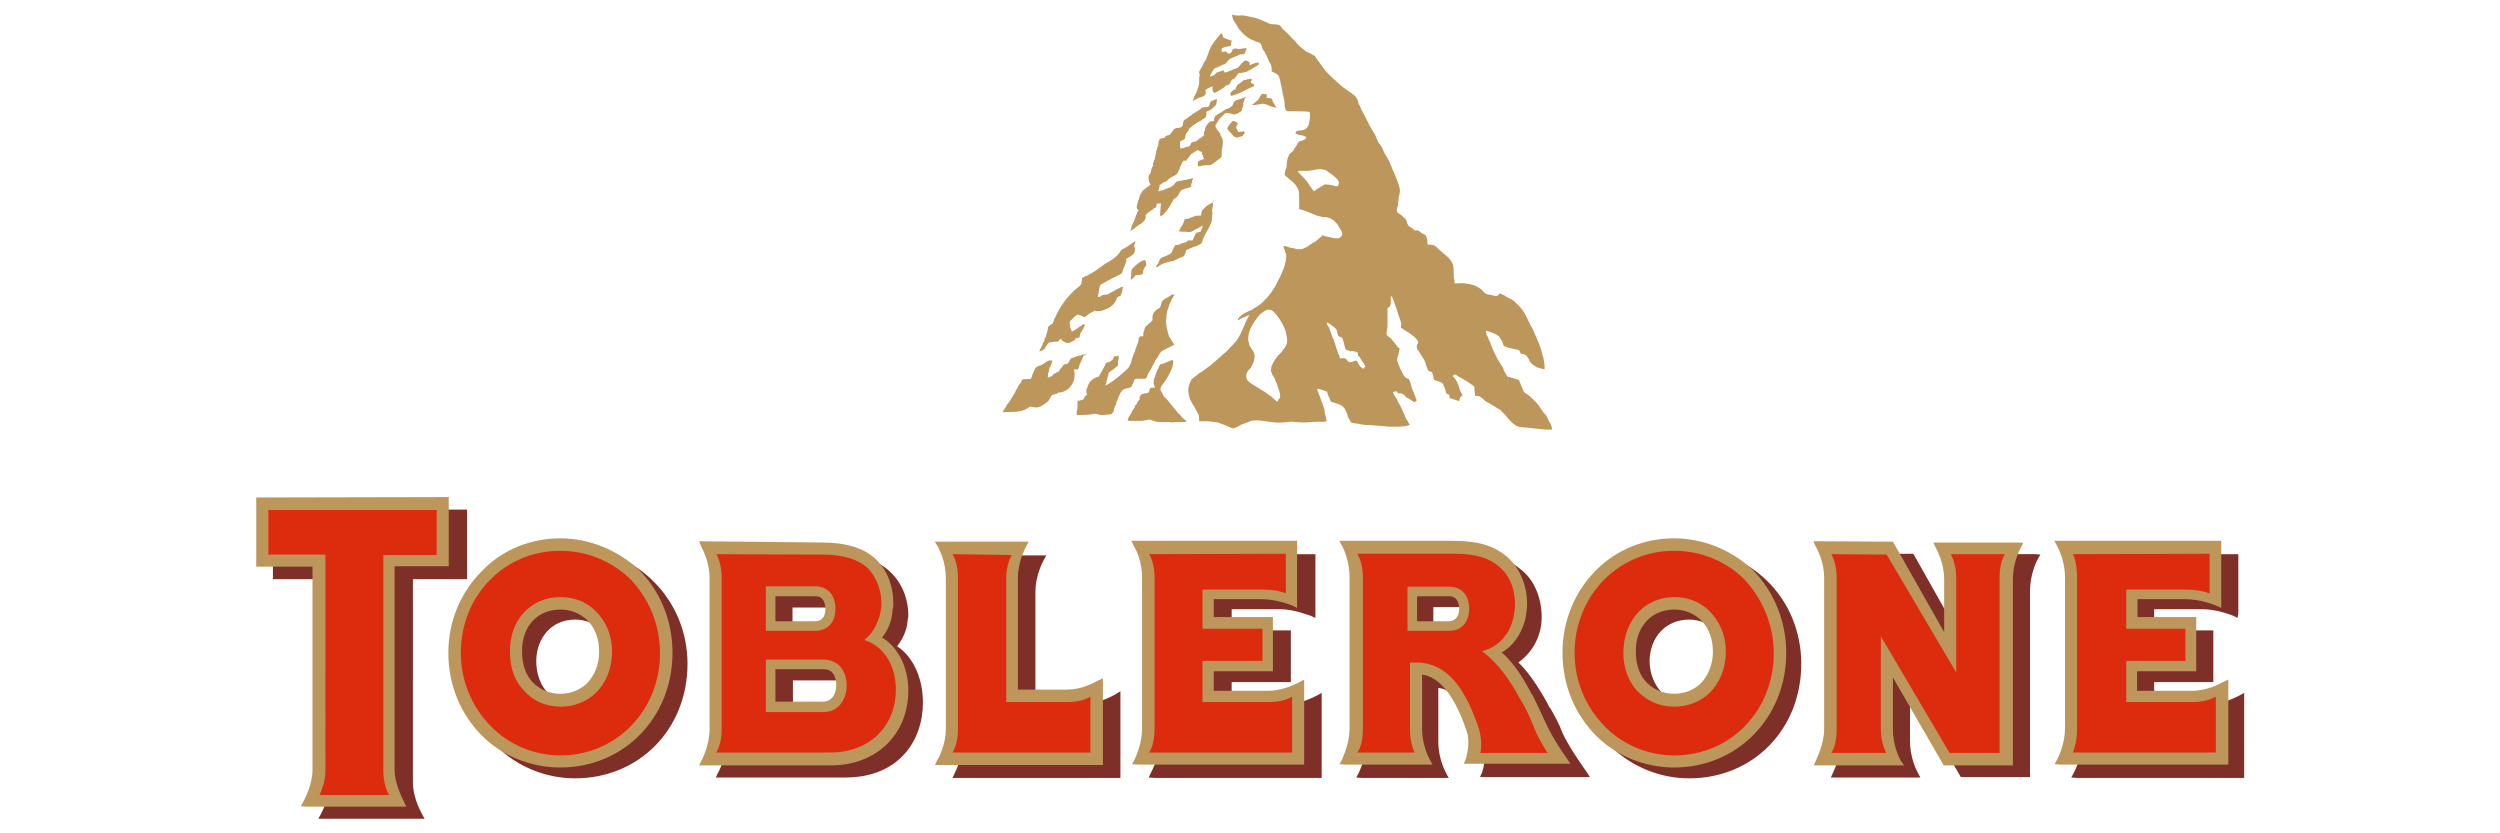
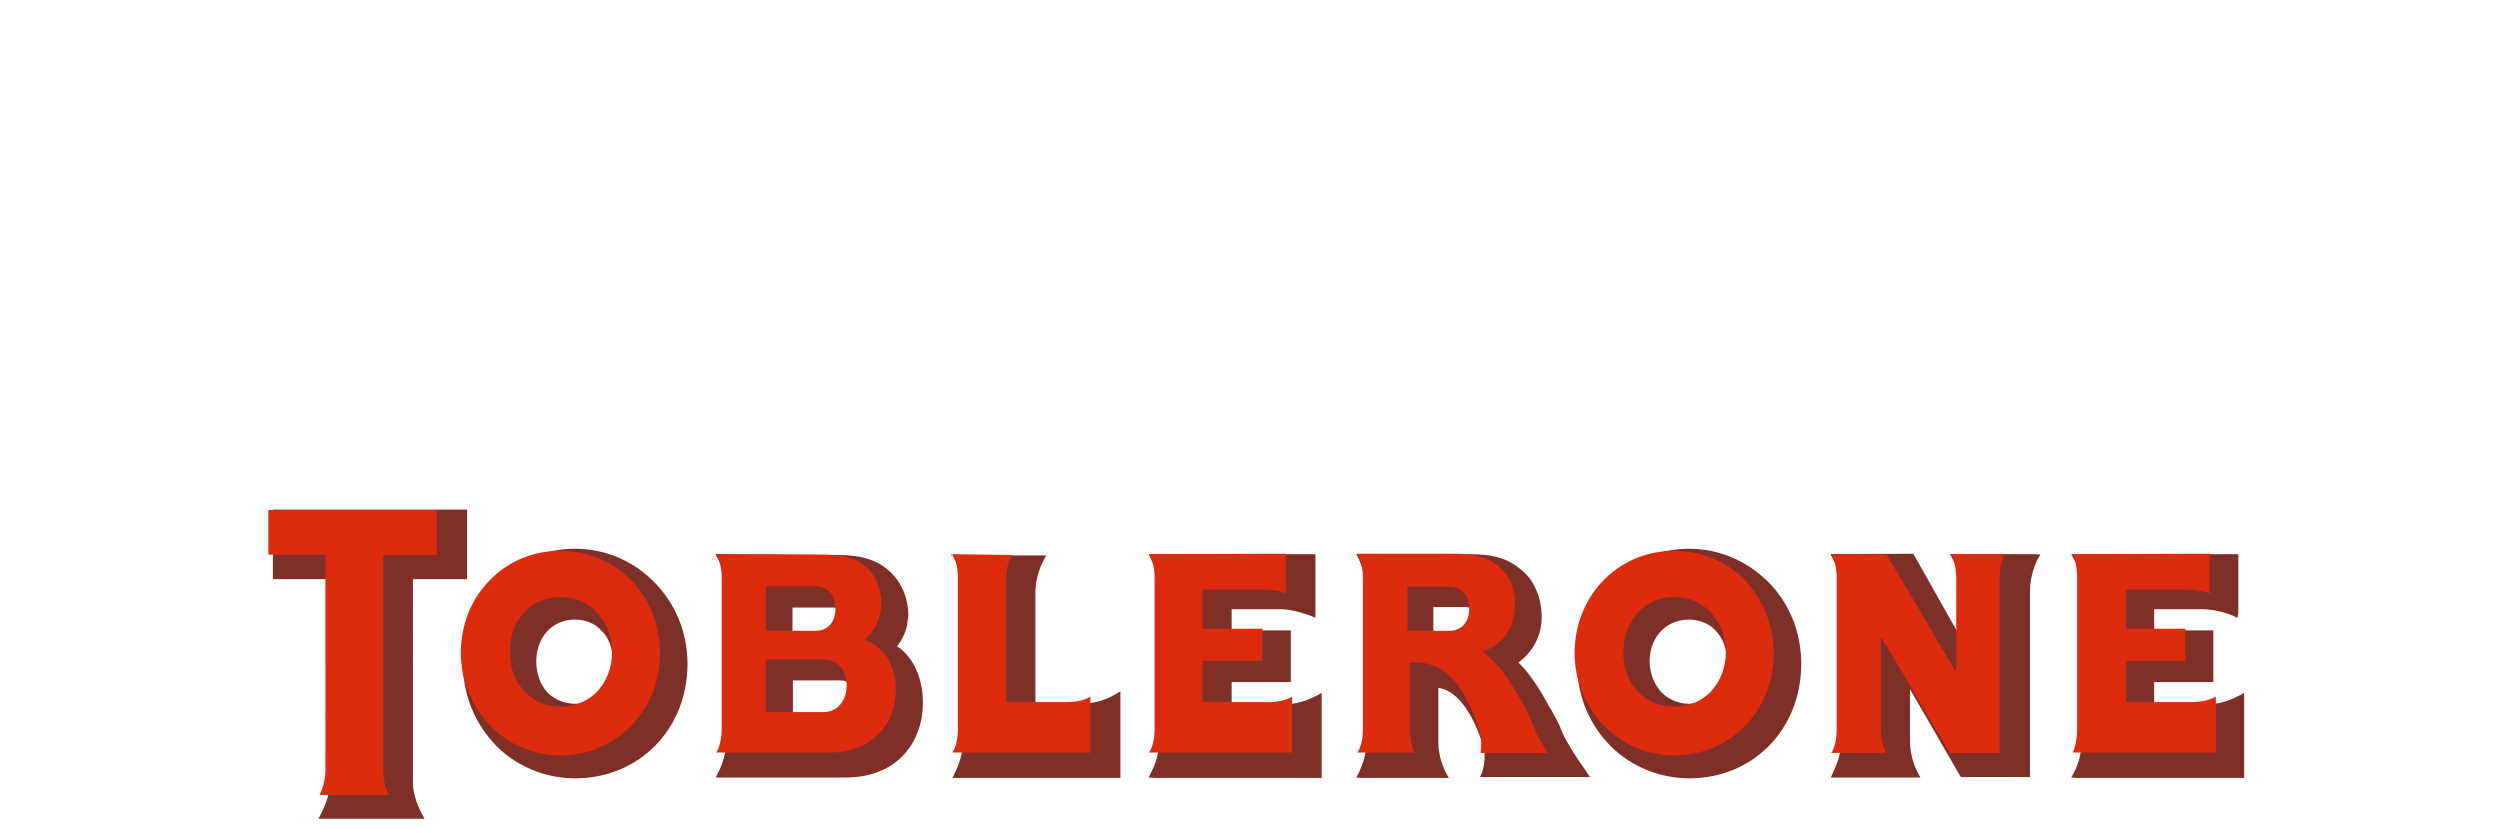
<svg xmlns="http://www.w3.org/2000/svg" version="1.1" id="Layer_1" x="0px" y="0px" viewBox="0 0 600 200" style="enable-background:new 0 0 600 200;" xml:space="preserve">
  <style type="text/css">
	.st0{fill:#7E2F27;}
	.st1{fill:#BC965A;}
	.st2{fill:#DD2B0E;}
</style>
  <g>
    <path id="path91" class="st0" d="M65.5,122.3V139h13.7v48.8c0,3.3-1.7,6.6-2.2,7.6l-0.6,1.1h1.3h24.2l-0.6-1.1   c-0.6-1.1-2.2-4.3-2.2-7.6V139h13v-16.7h-0.8H65.5L65.5,122.3z M138,131.7c-7.1,0-13.8,2.7-18.8,7.6c-5.3,5.2-8.1,12.2-8.1,19.9   c0,7.6,2.9,14.6,8.1,19.9c4.9,4.9,11.8,7.7,18.8,7.7c15.4,0,27-11.8,27-27.5c0-7.6-3-14.8-8.4-20C151.6,134.4,145,131.7,138,131.7z    M405.4,131.7c-7.1,0-13.8,2.7-18.8,7.6c-5.3,5.2-8.1,12.2-8.1,19.9c0,7.6,2.8,14.6,8.1,19.9c4.9,4.9,11.8,7.7,18.8,7.7   c15.4,0,26.9-11.8,26.9-27.5c0-7.6-2.9-14.8-8.3-20C418.9,134.4,412.3,131.7,405.4,131.7z M171.7,133l0.6,1.1c0.5,0.9,2,3.9,2,7.6   v36.2c0,3.7-1.7,7.2-2,7.6l-0.5,1.1h31.1c12.7,0,18.6-8.7,18.6-18c0-5.6-2.2-10.9-6.2-13.5c1.3-1.6,2.3-3.8,2.5-5.8   c0-0.6,0.2-1,0.2-1.5c0-4.2-1.6-8-4.4-10.6c-2.9-2.7-6.6-4-12.5-4L171.7,133L171.7,133z M228.4,133l0.8,1.3c0.5,1,1.9,3.8,1.9,7.5   v36.2c0,3.7-1.7,7-2,7.6l-0.5,1.1h1.3h39v-20.8l-1.3,0.8c-1.1,0.6-3.9,2.1-7.3,2.1h-11.8v-26.8c0-3.5,1.5-6.7,2-7.6l0.6-1.1h-1.3   h-20.1h-1.4V133L228.4,133z M275.7,133l0.5,1.1c0.5,0.9,2,4,2,7.6v36.2c0,3.7-1.5,6.7-2,7.6l-0.5,1.1l1.3,0.1h40.2v-20.4l-1.1,0.6   c-1,0.5-4,2.1-7.5,2.1h-13v-5.3h14.2v-12.4h-14.2v-5.1H307c3.7,0,6.8,1.4,7.6,1.6l1.1,0.5v-15.3L275.7,133L275.7,133z M325.5,133   l0.6,1.1c0.3,0.9,1.9,4,1.9,7.6v36.2c0,3.5-1.4,6.4-1.9,7.6l-0.6,1.1l1.3,0.1h20.9l-0.6-1.1c-0.5-0.9-1.9-3.9-1.9-7.5v-13   c2.5,0.3,7.1,2.5,10.8,13.9c0.2,0.6,0.3,1.4,0.3,2.5s-0.1,2.4-0.6,3.9l-0.5,1.1h1.1h25.3l-1-1.5c-2.4-3.4-4.4-6.5-5.6-9.1   c-0.8-2.2-1.9-4.1-2.9-5.9l-0.2-0.2c-1.4-2.8-4.7-8.3-7.5-10.8c3.2-2.3,5.6-6.1,5.6-10.9c0-4.3-1.6-8.6-4.6-11.1   c-3.2-2.8-6.6-4-12.7-4L325.5,133L325.5,133z M439.3,133l0.6,1.1c0.5,0.9,2,3.9,2,7.6v36.2c0,3.7-1.7,6.8-2,7.6l-0.5,1.1h1.1h20.4   l-0.6-1.1c-0.5-0.9-1.9-3.9-1.9-7.6v-12.5l12.2,21.1h16.6v-44.8c0-3.5,1.4-6.7,1.9-7.6l0.6-1l-1.3-0.1h-20.4l0.6,1.1   c0.5,0.9,2.1,3.9,2.1,7.6v11.6l-11.5-20.4L439.3,133L439.3,133z M497.1,133l0.6,1.1c0.5,0.9,1.9,4,1.9,7.6v36.2   c0,3.7-1.4,6.7-1.9,7.6l-0.6,1.1l1.3,0.1h40.2v-20.4l-1.1,0.6c-1,0.5-4,2.1-7.5,2.1h-13v-5.3h14.2v-12.4H517v-5.1h11.4   c3.7,0,7.1,1.4,7.6,1.6l1,0.5l0.2-1.1v-14.2h-40V133z M344,145.7h7.8c0.6,0,1.3,0.2,1.5,0.6c0.5,0.5,0.8,1.4,0.8,2.4   c0,1.9-1,3-2.3,3H344V145.7L344,145.7z M190.3,145.8h9.5c0.8,0,1.3,0.2,1.7,0.6c0.6,0.6,0.8,1.7,0.8,2.5c0,1.9-1,3-2.5,3h-9.6   V145.8L190.3,145.8z M138,148.7c2.5,0,4.7,0.9,6.2,2.5c2,1.8,2.9,4.6,2.9,7.6c0,3-1,5.7-2.9,7.6c-1.5,1.6-3.7,2.5-6.2,2.5   s-4.9-1-6.6-2.7c-1.7-1.8-2.7-4.5-2.7-7.6C128.8,152.8,132.6,148.7,138,148.7z M405.4,148.7c2.3,0,4.7,0.9,6.2,2.5   c1.9,1.8,2.9,4.6,2.9,7.6c0,3-1.1,5.7-2.9,7.6c-1.5,1.6-3.7,2.5-6.2,2.5c-2.5,0-4.9-1-6.6-2.7c-1.7-1.8-2.9-4.5-2.9-7.6   C396,152.8,399.9,148.7,405.4,148.7z M190.3,163.3c0.6,0,11.4,0,11.4,0c1.3,0,2.1,0.6,2.2,0.8c0.6,0.6,1,1.7,1,3c0,2.5-1.3,4-3.2,4   h-11.4V163.3z" />
-     <path id="path109" class="st1" d="M61.5,119.4V136H75v48.8c0,3.3-1.7,6.7-2.2,7.6l-0.6,1.1l1.3,0.1h24l-0.6-1.3   c-0.6-1.3-2.2-4.4-2.2-7.6v-48.8h13v-16.6h-0.8L61.5,119.4L61.5,119.4z M134.5,129.2c-7.1,0-13.8,2.7-18.6,7.6   c-5.3,5.2-8.3,12.2-8.3,19.9c0,7.6,2.9,14.7,8.1,19.9c4.9,4.9,11.8,7.6,18.8,7.6c15.2,0,26.9-12,26.9-27.5c0-7.6-2.8-14.7-8.1-20   C148.2,132,141.4,129.2,134.5,129.2z M401.8,129.2c-7.1,0-13.8,2.7-18.7,7.6c-5.2,5.2-8.1,12.2-8.1,19.9c0,7.6,2.9,14.7,8.1,19.9   c4.9,4.9,11.8,7.6,18.7,7.6c15.2,0,26.9-12,26.9-27.5c0-7.6-2.9-14.7-8.1-20C415.5,132,408.8,129.2,401.8,129.2z M167.8,129.9   l0.5,1.3c0.5,0.9,2,3.9,2,7.5v36.3c0,3.7-1.7,7.2-2,7.6l-0.5,1.1h31.6c11,0,18.6-7.5,18.6-18c0-5.6-2.5-10.4-6.3-12.7   c1.4-1.7,2.4-4,2.5-6.6c0.2-0.6,0.2-1,0.2-1.6c0-4.2-1.5-8-4.2-10.6c-2.9-2.7-7.2-4-13-4L167.8,129.9L167.8,129.9z M224.3,129.9   l0.8,1.3c0.5,1,1.9,3.8,1.9,7.5v36.3c0,3.5-1.6,6.8-2.1,7.5l-0.5,1.1h1.3h39v-20.8l-1.3,0.6c-1.1,0.6-3.9,2.1-7.3,2.1h-11.8v-26.9   c0-3.4,1.5-6.6,2-7.5l0.6-1.1h-1.3h-20H224.3z M271.6,129.9l0.5,1.1c0.6,0.9,2,3.9,2,7.5v36.3c0,3.5-1.4,6.6-1.8,7.5l-0.6,1.1   l1.3,0.1H313v-20.4l-1.1,0.6c-1,0.5-4.1,2.1-7.6,2.1h-13v-4.7h14.2v-13h-14.2v-4.3h11.4c3.7,0,7.1,1.4,7.6,1.6l1,0.5v-16.1h-39.8   V129.9z M321.5,129.9l0.6,1.1c0.5,0.9,1.8,3.9,1.8,7.5v36.3c0,3.5-1.4,6.4-1.8,7.5l-0.6,1.1l1.3,0.1h21l-0.6-1.1   c-0.5-0.9-1.9-3.9-1.9-7.5v-13c2.5,0.3,7.1,2.5,10.8,13.9c0.2,0.6,0.3,1.4,0.3,2.5s-0.2,2.4-0.6,3.9l-0.5,1.1h1.1h24.5l-1-1.5   c-2.5-3.5-4.2-6.6-5.3-9.1c-1-2.2-1.9-4.1-2.8-5.9l-0.2-0.2c-1.4-2.8-4.2-7.6-7.2-10c2.7-1.5,4.7-4.4,5.6-7.7   c0.3-1.4,0.5-2.7,0.5-4c0-4.3-1.7-8.5-4.6-11.1c-3.2-2.8-7.1-4-13.2-4H321.5L321.5,129.9z M435.2,129.9l0.6,1.3   c0.5,0.9,2,3.8,2,7.5v36.3c0,3.5-1.7,6.8-2,7.6l-0.5,1.1h1.3H457l-0.8-1.1c-0.5-0.9-1.9-3.9-1.9-7.5v-12.5l12.2,21.1h16.6v-44.8   c0-3.5,1.4-6.6,1.9-7.5l0.6-1.1l-1.3-0.1H464l0.6,1.3c0.5,0.9,2,3.9,2,7.5v12.7L454.3,130L435.2,129.9L435.2,129.9z M493.1,129.9   l0.6,1.1c0.5,0.9,1.9,3.9,1.9,7.5v36.3c0,3.5-1.4,6.6-1.9,7.5l-0.6,1.1l1.3,0.1h40.4v-20.4l-1.3,0.6c-0.8,0.5-3.9,2.1-7.6,2.1h-13   v-4.7h14.2v-13H513v-4.3h11.4c3.7,0,7.1,1.4,7.6,1.6l1.1,0.5v-16.1h-40.1V129.9z M186.1,143.1c0.8,0,9.5,0,9.5,0   c0.8,0,1.4,0.2,1.7,0.6c0.6,0.6,0.8,1.7,0.8,2.5l0,0c0,1.9-1,2.9-2.5,2.9h-9.5L186.1,143.1L186.1,143.1z M340.1,143.1   c0.6,0,7.6,0,7.6,0c0.8,0,1.3,0.2,1.7,0.6c0.5,0.5,0.8,1.4,0.8,2.4c0,1.9-1,3-2.5,3h-7.6L340.1,143.1L340.1,143.1z M134.5,146.3   c2.5,0,4.7,0.9,6.4,2.5c1.9,1.8,2.9,4.6,2.9,7.6c0,3-1.1,5.7-2.9,7.6c-1.7,1.6-3.9,2.5-6.4,2.5s-4.7-0.9-6.4-2.5   c-1.9-1.8-2.8-4.5-2.8-7.6C125.2,150.4,128.9,146.3,134.5,146.3z M401.8,146.3c2.5,0,4.7,0.9,6.4,2.5c1.9,1.8,2.9,4.6,2.9,7.6   c0,3-1.1,5.7-2.9,7.6c-1.7,1.6-3.9,2.5-6.4,2.5c-2.5,0-4.7-0.9-6.4-2.5c-1.9-1.8-2.8-4.5-2.8-7.6   C392.5,150.4,396.4,146.3,401.8,146.3z M186.1,160.6h11.4c1.4,0,2.1,0.6,2.2,0.8c0.6,0.6,1,1.7,1,3c0,2.5-1.3,4-3.2,4h-11.4V160.6z   " />
    <path id="path127" class="st2" d="M64.4,122.3v10.8h13.7V185c0,2.3-0.8,4.5-1.4,5.8h16.7c-0.8-1.3-1.4-3.4-1.4-5.8v-51.8h12.8   v-10.8H64.4z M134.5,132.2c-6.6,0-12.4,2.5-16.7,6.8c-4.6,4.5-7.2,10.8-7.2,17.7c0,6.8,2.7,13,7.2,17.6c4.2,4.3,10.2,7,16.7,7   c13.5,0,23.9-10.9,23.9-24.5c0-7.1-2.8-13.4-7.3-18C146.6,134.6,140.8,132.2,134.5,132.2z M401.8,132.2c-6.6,0-12.3,2.5-16.7,6.8   c-4.5,4.5-7.2,10.8-7.2,17.7c0,6.8,2.7,13,7.2,17.6c4.2,4.3,10.2,7,16.7,7c13.7,0,23.9-10.9,23.9-24.5c0-7.1-2.9-13.4-7.3-18   C414,134.6,408.2,132.2,401.8,132.2z M439.5,133c0.6,1,1.3,2.9,1.3,5.7v36.3c0,2.8-0.6,4.7-1.3,5.7h13.2c-0.5-1-1.3-2.9-1.3-5.7   v-22.3l16.5,28h12v-42c0-2.8,0.6-4.7,1.3-5.7h-13c0.5,1,1.3,2.9,1.3,5.7v22.7l-16.7-28.3L439.5,133L439.5,133z M171.9,133   c0.6,1,1.3,2.9,1.3,5.6v36.3c0,2.7-0.6,4.6-1.3,5.7h27.4c9.4,0,15.7-6.3,15.7-15.1c0-6.5-3.5-10.7-7.6-11.9   c2.3-1.7,3.7-4.7,4.1-7.8c0.3-3.5-1-7.2-3.3-9.5c-2.2-2-5.6-3.2-10.9-3.2L171.9,133L171.9,133z M228.6,133c0.6,1,1.3,2.8,1.3,5.6   v36.3c0,2.8-0.6,4.6-1.3,5.7h33.1v-13.4c-1,0.6-2.8,1.3-5.6,1.3h-14.6v-29.7c0-2.8,0.8-4.6,1.3-5.6L228.6,133L228.6,133z    M275.8,133c0.6,1,1.3,2.9,1.3,5.6v36.3c0,2.8-0.6,4.6-1.3,5.7h34.3v-13.4c-1,0.6-2.8,1.3-5.6,1.3h-15.9v-9.9h14.4v-7.7h-14.4v-9.4   h14.4c2.8,0,4.7,0.5,5.6,0.9v-9.5L275.8,133L275.8,133z M325.8,133c0.6,1,1.3,2.9,1.3,5.6v36.3c0,2.8-0.6,4.6-1.3,5.7h13.7   c-0.5-1-1.1-2.9-1.1-5.6V159h1.4c5.8,0,11.1,3.5,15.2,16.1c0.6,2.3,0.6,4.1,0.3,5.6h16.1c-0.8-1.4-2-3-3.4-6.5   c-1-2.5-2-4.6-3.2-6.5c-3.3-6.2-6.6-9.6-9.1-11.4c4.2-1.1,6.7-4.4,7.5-8c1.1-4.5-0.1-9.5-3.2-12.1c-2.5-2.3-5.8-3.3-11.1-3.3H325.8   L325.8,133z M497.5,133c0.5,1,1,2.9,1,5.6v36.3c0,2.8-0.6,4.6-1,5.7h34.3v-13.4c-1.1,0.6-2.9,1.3-5.8,1.3h-15.7v-9.9h14.2v-7.7   h-14.2v-9.4h14.2c2.8,0,4.7,0.5,5.8,0.9v-9.5L497.5,133L497.5,133z M183.8,140.7h11.8c3.4,0,4.9,2.5,4.9,5.4c0,2.9-1.5,5.3-4.9,5.3   h-11.8V140.7z M337.8,140.8h9.9c3.4,0,4.9,2.4,4.9,5.3c0,2.9-1.5,5.3-4.9,5.3h-9.9V140.8z M134.5,143.3c3.3,0,6.1,1.1,8.3,3.2   c2.5,2.4,4.1,5.8,4.1,9.9s-1.5,7.5-3.9,9.9c-2.2,2.1-5.2,3.3-8.4,3.3c-3.7,0-6.7-1.4-8.9-3.9c-2.2-2.3-3.3-5.4-3.3-9.1   C122.2,148.7,127.5,143.3,134.5,143.3z M401.8,143.3c3.3,0,6.1,1.1,8.3,3.2c2.5,2.4,4.1,5.8,4.1,9.9s-1.5,7.5-3.9,9.9   c-2.2,2.1-5.2,3.3-8.4,3.3c-3.7,0-6.7-1.4-9.1-3.9c-2-2.3-3.2-5.4-3.2-9.1C389.7,148.7,394.9,143.3,401.8,143.3z M183.8,158.3h13.8   c1.7,0,2.9,0.6,3.9,1.5c1.1,1.1,1.7,2.9,1.7,4.7c0,3.3-1.9,6.4-5.6,6.4h-13.8V158.3z" />
-     <path id="path67" class="st1" d="M295.7,3.5c0,1,0.6,1.8,1.1,2.5c0.2,0.3,0.3,0.6,0.5,0.9c0.8,1,1.7,1.9,2.8,2.5   c0.5,0.2,1,0.4,1.4,0.6c0.2,0.1,0.8,0.2,1,0.4c0.1,0.1,0.1,0.2,0.2,0.3c0.1,0.3,0.2,0.8,0.3,1c0,0.1,0.1,0.2,0.2,0.3   c0.2,0.3,0.4,0.5,0.5,0.8c0.3,0.6,0.5,1.1,0.8,1.8c0.2,0.3,0.3,0.6,0.5,0.9c0,0.2,0.2,0.5,0.2,0.8v0.8c0.2,0.2,0.6,0.3,0.8,0.4   c0.3,0.2,0.6,0.4,0.8,0.6c0.2,0.2,0.3,0.8,0.4,1.1c0,0.1,0.1,0.3,0.1,0.4c0,0.4,0.2,0.8,0.3,1.3c0,0.4,0.2,0.9,0.2,1.3   c0.2,0.9,0.5,1.7,0.5,2.7c0,0.1,0,0.5,0.1,0.9c0.1,0.2,0.1,0.4,0.2,0.6c0.1,0.2,0.2,0.2,0.3,0.3c1,0,4.4,0,4.9,0.1   c0.2,0,0.6-0.1,0.6,0.6c0,1.4-0.2,2-0.3,2.5c-0.5,1.4-1.7,1.4-2,1.4c-0.3,0-0.8,0.1-1,0.2c0,0.1-0.2,0.4-0.2,0.5c0,0,0.1,0,0.2,0.1   c0.1,0,0.2,0.1,0.2,0.1c0.2,0.2,1,0.2,1.6,0.4c0.1,0,0.2,0.1,0.3,0.1c0.2,0.1,0.3,0.2,0.3,0.4c-0.3,0.5-1,0.6-1.5,0.8   c-0.2,0-0.3,0.1-0.3,0.2c-0.3,0.2-0.3,0.5-0.5,0.8c-0.3,0.4-0.6,0.8-0.8,1.3c-0.3,0.3-0.8,0.6-1.1,1c0,0.2,0,0.4-0.2,0.6   c-0.2,0.6-0.2,1.1-0.3,1.6c0,0.2,0,0.3,0,0.4c0,0.2,0,0.3-0.1,0.5c0,0.2-0.2,0.4-0.2,0.6s-0.2,0.8-0.2,1c0,0.2,0.5,0.5,0.6,0.6   c0.6,0.6,1.3,1,1.9,1.7c0.2,0.2,0.3,0.4,0.4,0.6c0.1,0.1,0.2,0.2,0.2,0.3c0,0.1,0.1,0.2,0.2,0.4c0.2,0.6,0.2,1.4,0.2,2v2.7   c0.2,0,0.5,0.1,0.8,0.2c0.2,0.1,0.4,0.1,0.6,0.2c0.2,0.1,0.5,0.2,0.6,0.2c0.8,0.4,1.5,0.6,2.4,1c0.5,0.1,1,0.2,1.3,0.3   c0.2,0,0.4,0,0.6,0s0.4,0,0.5,0.1c0.8,0.2,1.4,0.5,1.8,1c0.8,0.8,0.8,1,1,1.4c0.6,0.8,1.3,1.9,0,2.5c0,0-0.2,0-0.2,0.1   c-0.6,0-1.3,0-1.7-0.2c-0.5-0.1-0.8-0.2-1.3-0.3c-0.2,0-0.5-0.2-0.8-0.2c-0.2,0-0.2,0.2-0.3,0.3c-0.2,0.1-1.5,1.4-1.9,1.4   c-0.2,0.1-1.3,0.9-1.4,1c-0.5,0.2-1.1,0.5-1.1,0.5c-0.1,0-0.2,0.1-0.4,0.1c-0.2,0-0.3,0-0.4,0c-0.3,0-0.6,0-1-0.1   c-0.3-0.1-0.6-0.2-1-0.2c-0.5-0.1-0.8-0.3-1.3-0.4c-0.2,0-0.5-0.1-0.5,0c-0.2,0.2,0.3,0.9,0.3,1.1c0,0.1,0,0.3,0.2,0.5   c0,0.2,0,0.4,0.1,0.6c0,0.1,0,0.2,0,0.3c0,0.1,0,0.2-0.1,0.3v0.6c-0.1,0.4-0.2,0.9-0.3,1.3c-0.1,0.4-0.3,0.9-0.5,1.3   c-0.3,0.8-0.6,1.5-1.1,2.3c-0.3,0.6-0.6,1.4-1.1,2c-0.2,0.4-0.6,0.9-0.9,1.3c-0.3,0.4-0.6,0.8-1,1.1c-0.6,0.8-1.4,1.4-2.2,1.9   c-0.2,0.1-0.3,0.2-0.6,0.3c-0.3,0.3-0.6,0.5-1.1,0.6c-0.8,0.5-1.5,0.6-2.2,1.4c-0.1,0.1-0.2,0.1-0.2,0.2c0,0.1-0.1,0.1-0.2,0.2   c-0.1,0.1-0.1,0.3-0.1,0.4h0.2v-0.1c0,0,0.1,0,0.2,0c0.1-0.1,0.2-0.1,0.3-0.2c0.1-0.1,0.2-0.1,0.3-0.2c0.2-0.1,0.5-0.1,0.6-0.2   c0.2-0.1,0.4-0.2,0.6-0.3c0.2-0.1,0.5-0.2,0.6-0.2v0.1c-0.2,0-0.2,0.1-0.2,0.2c-0.2,0.3-0.3,0.6-0.5,0.9c-0.2,0.5-0.5,1-0.6,1.4   c-0.6,1.3-1,2.4-1.8,3.5c-0.1,0.2-0.2,0.3-0.4,0.5c-0.6,0.6-1.3,1.4-1.9,2c-0.1,0.1-0.2,0.2-0.3,0.3c-0.1,0.1-0.2,0.2-0.4,0.3   c-1.1,1-2.2,2-3.3,2.9c-0.3,0.3-0.8,0.5-1.1,0.8c-0.3,0.2-0.5,0.4-0.8,0.6c-0.3,0.2-0.5,0.3-0.8,0.5c-0.3,0.2-0.5,0.5-0.8,0.6   c-0.3,0.3-0.6,0.5-1,0.8c-0.1,0.2-0.2,0.4-0.3,0.6c-0.3,0.6-0.5,1.4-0.5,2c0,0.8,0.2,1.7,0.5,2.4c0.4,0.9,1,1.6,1.4,2.5   c0.2,0.3,0.3,0.6,0.5,0.9c0.2,0.5,0.2,1.1,0.2,1.7c0.3,0,0.6,0,0.9,0c0.3,0,0.6,0,0.9,0c0.6,0,1.3,0.1,1.8,0.2c0.5,0,1,0.1,1.4,0.3   c0.3,0.1,0.6,0.2,0.9,0.3c0.3,0.2,0.6,0.2,0.9,0.4c0.5,0.2,1,0.5,1.4,0.5c0.1,0,0.2,0,0.3-0.1c0.1-0.1,0.2-0.1,0.3-0.1   c0.2-0.1,0.4-0.2,0.6-0.3c0.3-0.2,0.6-0.3,1-0.5c0.4-0.2,0.8-0.2,1.1-0.4c0.5-0.2,1-0.5,1.7-0.5c0.2,0,0.3,0,0.5,0   c0.6,0,1,0,1.5,0.1c1.1,0.2,2.2,0.3,3.2,0.4c0.5,0,1,0,1.4,0c0.5,0,1-0.1,1.4-0.1c0.3,0,0.6-0.1,1-0.1c0.8,0.1,1.7,0.2,2.7,0.2   c1.4,0,2.7-0.2,4.1-0.2c0.2,0,0.9,0.1,1.1,0c0.1,0,0.2,0,0.3-0.1c0,0,0,0,0.2,0c0-0.2-0.2-0.9-0.2-1.1c-0.2-0.5-0.3-1-0.3-1.6   c-0.3-1-0.6-1.9-1-2.8c-0.2-0.8-0.6-1.4-0.8-2.3c0.5,0,0.8,0.2,1.3,0.3c0.3,0.1,0.8,0.3,1.1,0.4c0,0.1,0.2,0.5,0.2,0.8   c0.2,0.3,0.3,0.6,0.4,0.8c0.1,0.2,0.2,0.5,0.3,0.8c0,0,0.2,0,0.3,0.1c0.3,0.1,0.6,0.2,1,0.3c0.6,0.2,1.3,0.4,1.7,0.9   c0.5,0.4,0.6,1,0.8,1.4c0.2,0.4,0.2,0.6,0.3,1c0.2,0.2,0.6,1.1,0.8,1.3c0,0,0.6,0.2,1,0.2c1,0.1,1.7,0.4,2.7,0.4   c1,0,1.9,0.1,2.9,0.2c1,0,1.7,0.2,2.7,0.2c0.5,0,0.8,0,1,0c0.4,0,0.8,0,1.3,0c0.4,0,0.8-0.1,1.1-0.1c0.3,0,0.8-0.1,1.3-0.3   c0-0.1,0-0.2-0.1-0.3c-0.1-0.2-0.3-0.4-0.3-0.6c-0.3-0.4-0.5-0.6-0.6-1c-0.6-1.3-1-2.5-1.8-3.7c0-0.2-0.2-0.3-0.2-0.5   c-0.3-0.4-1-1.5-1-1.8c0.2,0,0.5-0.2,0.8-0.2c0.2,0,0.3,0.4,0.5,0.5c0.3,0.1,0.5-0.1,0.6,0c0.6,0.1,1,0.5,1.3,1   c0.1,0,0.3,0.1,0.5,0.2c0.6,0.3,1.3,0.9,1.4,0.9c0.2,0,0.6-0.3,0.6-0.4s-0.2-0.6-0.3-0.8c-0.2-0.6-0.5-1.4-0.8-2   c-0.3-0.8-0.3-1.6-0.8-2.3c0,0-0.1-0.1-0.2-0.1c-0.1,0-0.1-0.1-0.2-0.1c-0.1-0.1-0.2-0.1-0.3-0.1c-0.2-0.2-0.3-0.4-0.5-0.6   c-0.2-0.3-0.2-0.5-0.3-0.6c-0.5-0.8-0.8-1.6-1.1-2.4c0-0.2-0.2-0.4-0.2-0.6c0-0.5,0.2-1,0.3-1.4c0.2-0.8,0.3-1.3,0.3-1.5   c-0.2-0.2-0.5-0.3-0.6-0.5c-0.5-0.6-1-1.4-1.5-1.9c-0.3-0.2-0.8-0.6-1-0.8v-0.6c0-0.5,0.2-1,0.2-1.6v-2.7V74c0-0.1,0.5-0.3,0.6-0.5   c0.2-0.4,0.2-1,0.2-1.4v-1h0.2c0,0.1,0.3,0.4,0.3,0.6c0.2,0.4,0.3,1,0.5,1.4c0.3,0.8,0.6,1.6,0.8,2.4c0.2,0.5,0.3,0.9,0.5,1.4   c0,0.2,0.2,0.6,0.2,0.8c0,0.4-0.2,0.8,0,1c0.2,0.1,0.3,0.2,0.5,0.3c0.1,0.1,0.2,0.2,0.4,0.3c0.2,0.1,0.3,0.2,0.5,0.3   c0.3,0.2,0.6,0.4,0.9,0.6c0.3,0.3,0.8,0.5,1.1,0.9c0.2,0.2,0.5,0.6,0.6,0.8c0.2,0.1,0,0.6-0.2,0.9c0,0.2-0.2,0.5,0,0.8   c0,0.4,0.5,0.6,0.6,1c0.3,0.5,0.6,1,1,1.6c0.3,0.5,0.5,1,0.6,1.6c0.2,0.5,0.3,0.8,0.6,1.3h-0.2c0.5,0,0.6,0.1,1,0.2   c0,0.2,0.2,0.6,0.3,1c0,0.3,0.2,0.8,0.2,0.9c0.2,0.1,1.4,0.4,1.5,0.5c0.1,0,0.1,0,0.2,0.1c0.1,0.1,0.2,0.1,0.3,0.2   c0.2,0.2,0.3,0.4,0.3,0.6c0.3,0.6,0.5,1.3,0.6,1.8c0.2,0.2,0.5,0.2,0.6,0.3c0.2,0.2,0.2,0.5,0.2,0.8v0.1c0.1,0,0.2,0,0.2,0   c0.2,0,0.4,0.1,0.6,0.2c0.3,0.1,0.6,0.2,1,0.3c0.2,0.1,0.3,0.1,0.6,0.1c0-0.1,0-0.3,0-0.4c0-0.1,0-0.2,0.1-0.3   c0.1-0.2,0-0.1,0.1-0.2c0.2-0.2,0.5-0.3,0.5-0.5c-0.2-0.3-0.5-0.9-0.6-1.1c-0.1-0.3-0.2-0.6-0.3-1c0-0.2-0.1-0.3-0.2-0.5   c-0.1-0.2-0.1-0.3-0.2-0.5c-0.2-0.3-0.3-0.6-0.5-0.9c-0.2-0.2-0.3-0.2-0.5-0.5c0-0.1,0.1-0.3,0.2-0.3s0.1-0.1,0.2-0.1   c0.1,0,0.1,0,0.2,0c0.3,0.1,0.8,0.6,1,0.6c1,0.6,2,1.1,2.9,1.8c0.1,0.1,0.2,0.1,0.3,0.2c0.1,0.1,0.3,0.2,0.3,0.3   c0.2,0.4,0,1.3,0.2,1.7v0.5c0.3,0,0.6,0,1,0.1c0.2,0,0.3,0.2,0.5,0.3c0.3,0.2,0.5,0.4,0.6,0.5c0.2,0.2,0.3,0.3,0.6,0.5   s0.8,0.4,1.1,0.6c0.3,0.2,0.6,0.4,1,0.6c0.3,0.2,0.6,0.4,1,0.6c0.4,0.2,0.6,0.6,1,0.9c1,1,1.5,2,2.7,2.8c0.5,0.4,1,0.6,1.6,0.6   c0.3,0,0.6,0.1,1,0.1c0.3,0,0.6,0,1,0.1c0.6,0.1,1.3,0.1,1.8,0.2c0.8,0.1,1.7,0.2,2.5,0.2c0.3,0,0.5,0,0.8,0c0.1,0,0.2,0,0.3-0.1   c0.2,0,0,0,0-0.1c0-0.1,0-0.3-0.1-0.4c-0.1-0.4-0.3-1-0.6-1.3c-0.2-0.4-0.3-0.8-0.5-1.1c-0.2-0.4-0.5-0.8-0.8-1   c-0.2-0.3-0.4-0.6-0.6-0.9c-0.2-0.3-0.5-0.6-0.6-0.9c-0.1-0.1-0.2-0.2-0.3-0.3c-0.1-0.1-0.2-0.3-0.3-0.4c-0.3-0.3-0.5-0.5-0.8-0.8   c-0.3-0.3-0.6-0.6-1-0.9c-0.2-0.2-0.4-0.3-0.6-0.4c-0.2-0.1-0.4-0.3-0.6-0.5c-0.2-0.5-0.4-0.9-0.6-1.4c-0.2-0.5-0.5-1.4-0.6-1.4   c-0.3-0.1-1.4-0.5-1.9-0.6c-0.2-0.1-0.6-0.1-0.8-0.2c-0.2-0.2-0.3-0.6-0.5-0.8c-0.3-0.5-0.5-1-0.6-1.4c-0.5-0.6-0.8-1.4-1.3-2   c-0.6-1.3-1.3-2.5-1.7-3.9c-0.2-0.4-0.4-0.8-0.5-1.1c-0.3-0.6-0.6-1.1-0.6-1.8c0.6,0,2.9,0.9,3.3,1.5c0.2,0.3,0.3,0.6,0.6,0.9   c0,0.3,0.3,1.1,0.5,1.3c0.2,0,0.5,0.2,0.8,0.3c0.8,0.2,1.8,0.4,2.7,0.6c0.2,0,0.3,0.6,0.5,0.9c0.2,0,0.8,0.1,1.1,0.3   c0.3,0.1,0.3,0.3,0.5,0.5c0.3,0.4,0.5,1,0.8,1.4c0.3,0.2,0.5,0.5,0.8,0.6c0.2,0.2,0.5,0.3,0.5,0.4c0.3,0.1,1.9,0.6,2,0.5V88   c0-0.9-0.2-1.5-0.3-2.2c-0.2-0.4-0.2-0.6-0.3-1c-0.2-0.9-0.5-1.7-0.8-2.5c-0.2-0.3-0.3-0.6-0.4-0.9s-0.2-0.6-0.4-0.9   c-0.3-0.8-0.6-1.5-1.1-2.3c-0.5-1-1-2.1-1.5-3c-0.2-0.3-0.4-0.6-0.6-0.9c-0.6-0.8-1.3-1.5-2-2.1c-0.5-0.4-1.1-0.6-1.7-0.9   c-0.3-0.2-0.6-0.5-1-0.6c-0.2-0.1-0.5-0.3-0.6-0.3c0,0-0.5,0.6-0.8,0.6c-0.3,0.1-0.8-0.1-1.3-0.2c-0.3-0.1-1-0.1-1.3-0.3   c-0.1-0.1-0.3-0.2-0.4-0.3c-0.1-0.1-0.2-0.2-0.3-0.3c-0.2-0.2-0.4-0.5-0.6-0.6c-1.1-0.8-2.2-1.1-3.7-1.3c-0.5,0-1-0.1-1.4,0   c-0.3,0-0.8,0-1.1,0v-0.1v-0.5c-0.2-0.6-0.2-1.1-0.2-1.7c0-0.8,0-1.4-0.2-2.2c-0.5-1.5-2.1-2.5-3.2-3.5c-0.2-0.2-0.5-0.4-0.6-0.6   c-0.1-0.1-0.3-0.2-0.4-0.3c-0.1-0.1-0.2-0.2-0.4-0.2c-0.1-0.1-0.3-0.1-0.4-0.1c-0.1,0-0.2,0-0.3-0.1c-0.2,0-0.5,0-0.8,0   c0-0.3,0-0.8-0.1-1.3c0-0.2-0.1-0.5-0.2-0.6s-0.1-0.3-0.2-0.4c-0.3-0.1-0.6-0.3-1-0.5c-0.2-0.2-0.5-0.5-0.8-0.6   c-0.2-0.1-0.6,0.1-0.8,0c-0.3-0.4-0.8-0.6-1.3-1c-0.2-0.1-0.3-0.3-0.3-0.4c-0.2-0.2-0.2-0.4-0.2-0.6c-0.2-0.4-0.3-0.6-0.5-0.9   c-0.3-0.2-0.5-0.3-0.6-0.5c-0.3-0.3-0.6-0.5-0.8-0.6c-0.2-0.1-0.5-0.3-0.5-0.5c-0.2-0.3,0-1,0.2-1.4c0-0.8,0.2-1.4,0.2-2.2   c0.2-0.5,0.2-1,0.3-1.4c0-0.4-0.2-1-0.3-1.4c-0.3-1-0.8-2-1.1-2.9c-0.2-0.5-0.5-1-0.6-1.4c-0.2-0.4-0.4-0.9-0.6-1.4   c-0.3-0.6-0.6-1.1-1-1.7c-0.2-0.5-0.5-0.9-0.6-1.4c-0.3-0.5-0.6-1-1-1.4c-0.3-0.6-0.5-1.3-0.8-1.9c-0.6-1-1.3-2-1.7-3   c-0.3-0.5-0.5-1-0.8-1.6c-0.5-0.8-0.8-1.4-1.1-2.2c-0.3-0.5-0.5-1-0.6-1.6c-0.2-0.2-0.2-0.4-0.3-0.5c-0.2-0.2-0.3-0.4-0.6-0.6   c-0.6-0.5-1.3-1-1.9-1.4c-0.4-0.3-0.9-0.6-1.3-1c-0.4-0.4-0.8-0.6-1.1-1c-0.8-0.6-1.5-1.4-2.3-2.2c-0.8-0.9-1.4-2-2.2-2.9   c-0.2-0.3-0.3-0.6-0.6-0.9c0-0.1-0.1-0.1-0.2-0.1c-0.2-0.1-0.4-0.2-0.5-0.3c-0.5-0.2-0.8-0.5-1.3-0.6c-0.8-0.6-1.4-1.1-2.2-1.9   c-0.3-0.5-0.8-1-1.3-1.4c-0.6-0.8-1.4-1.4-2.2-2.2c-0.2-0.3-0.5-0.6-0.6-0.8c-0.1,0-0.2-0.1-0.3-0.1s-0.2,0-0.3-0.1   c-0.6-0.1-1.3,0-1.9-0.2c-0.3-0.1-0.5-0.2-0.6-0.3c-0.5-0.2-1-0.4-1.4-0.6c-0.6-0.2-1.3-0.5-1.8-0.6c-0.8-0.2-1.7-0.3-2.5-0.5   c-0.2,0-0.3,0-0.5,0C296.9,3.8,296.3,3.7,295.7,3.5L295.7,3.5z M293,8c-0.3,0.5-0.8,1-1.1,1.4c-0.2,0.2-0.3,0.3-0.3,0.5l-0.2,0.1   c-0.2,0.3-0.3,0.6-0.6,0.9c-0.2,0.4-0.4,0.9-0.6,1.3c-0.2,0.6-0.3,1-0.6,1.6v0.2c-0.2,0-0.2,0.3-0.3,0.6c0,0,0,0.1-0.2,0.1   c-0.2,0.3-0.3,0.8-0.5,1.1c-0.3,0.5-0.6,1-0.8,1.4c0,0.3,0,0.6,0.2,0.8c-0.2,0.3-0.2,0.6-0.2,1v1c0,0-0.3,1.3-0.2,1   c-0.2,0.2-0.2,0.4-0.2,0.5c0,0-0.2,0.3-0.2,0.6c-0.3,0.5-0.3,0.6-0.6,1.1c0,0-0.3,1-0.3,1.1c0.3-0.2,0.5-0.4,0.8-0.5   c0.5-0.3,1-0.5,1.5-0.6c0.2-0.1,0.3-0.1,0.5-0.3c0.1-0.1,0.1-0.2,0.2-0.3c0.1-0.1,0.1-0.2,0.1-0.3s-0.1-0.5-0.1-0.6   c0-0.3,0.3-0.3,0.3-0.3l0.3-0.2c0,0,1-0.4,1.1-0.5v0.3v0.1v0.6c0,0.1,0.3,0.5,0.5,0.6c0,0,0.1,0,0.3-0.1c0,0,0.3-0.2,0.5-0.3   c0.5-0.3,0.8-0.5,1.3-0.8c0.2-0.2,0.5-0.4,0.6-0.6c0.3-0.1,0.6,0,0.6-0.1c0.1-0.1,0.2-0.2,0.3-0.3c0.3-0.4,0.4-0.8,0.6-1   c0-0.1,0.3,0,0.3-0.1c0.1,0,0.2-0.1,0.2-0.1c0.1,0,0.1-0.1,0.1-0.1s0.8-1,1-1.3c0,0,0.5,0,0.6,0c0.3,0,0.6-0.1,1-0.2   c0.3-0.1,0.6-0.2,0.8-0.4c0.3-0.1,0.5-0.3,0.8-0.4c0.3-0.2,0.6-0.4,1-0.6c0,0,0.2-0.1,0.3-0.2c0-0.1,0.2-0.1,0.3-0.2V15   c0,0,0,0-0.2,0c0,0-0.2,0-0.3,0.1l0,0c0,0,0,0-0.1,0c-0.1,0-0.1,0-0.2,0c-0.2,0.1-0.5,0.2-0.6,0.2c-0.3,0.1-0.4,0.2-0.6,0.3   c-0.1,0-0.1,0-0.2,0v-0.6c0,0-0.2-0.1-0.2-0.2c-0.3-0.1-0.6-0.3-0.8-0.3c-0.3,0-1.4,1.3-1.7,1.6c0,0.1,0,0.1-0.2,0.2   c-0.2,0-0.3,0.1-0.5,0.2c-0.2,0-0.5,0.1-0.6,0.2l-0.2,0.1c-0.2,0.1-0.5,0.2-0.5,0.2c-0.2,0-0.2,0-0.3,0.1c-0.1,0.1-0.3,0.1-0.8,0.3   h-0.2c-0.2-0.4-0.2-0.5-0.3-0.5c-0.2-0.1-0.6,0.3-1,0.3c0,0-0.2,0.1-0.5,0.2c-0.2,0-0.3,0.2-0.3,0.3c-0.2,0-0.3,0.2-0.3,0.3   c-0.1,0.1-0.2,0.1-0.3,0.1c-0.1,0-0.2,0.1-0.2,0.1c-0.2,0-0.2,0-0.2,0c0,0.1-0.5,0.2-0.6,0.2l0,0c0.2,0,0.2-0.1,0.2-0.2   c0.2-0.4,0.8-1.6,1.1-1.8c0.3-0.1,0.5-0.2,0.8-0.3c0.3-0.2,0.6-0.3,1-0.5c0.2-0.1,0.5-0.2,0.8-0.3c0.3-0.3,0.6-0.8,1-1.1   c0.3-0.3,1-0.4,1.3-0.6c0.2-0.1,0.3-0.1,0.5-0.2c0.3-0.2,0.8-0.4,1.3-0.4c0.2,0,0.3,0,0.6-0.1c-0.2,0-0.2-0.1,0-0.3   c0-0.1,0-0.2,0.1-0.3c0.1-0.1,0.1-0.1,0.1-0.1c0-0.1,0-0.1,0.2-0.5c0-0.1-0.1-0.2-0.5-0.1c-0.2,0-0.5,0-0.8,0.1   c-0.2,0-0.5,0.1-0.8,0.1c-0.2-0.1-0.5-0.3-0.8-0.1c-0.3,0-0.5,0-0.5,0.3c0,0,0,0.1-0.2,0.2c0.2,0.2-0.2,0.4-0.2,0.5   c0,0-0.2,0.1-0.3,0.1c0,0-0.2,0.1-0.3,0.1c-0.2-0.1-0.5-0.5-0.6-0.6c0,0.1-0.5,0.1-0.5,0.1c0,0.1-0.3,0-0.5,0.1v-0.8   c0-0.2,1-0.5,1.1-0.5c0.3-0.1,1,0,1.1-0.3c0.2-0.1,0-0.4,0-0.6c0.2-0.2,0.2-0.4,0.2-0.6c-0.1,0-0.2,0-0.3,0c-0.3-0.1-0.6-0.3-1-0.4   c-0.2-0.1-0.5-0.2-0.8-0.4C293.5,8.4,293.4,8.1,293,8L293,8z M300.2,18.9c0,0,0,0-0.2,0c0,0-0.1,0.1-0.3,0.1c-0.2,0-0.3,0-0.4,0   c0,0-0.1,0-0.1,0.1s-0.1,0.1-0.2,0.1h-0.3c-0.2,0-0.3,0-0.3,0.1c-0.3,0.3-0.6,0.5-1,0.8c-0.3,0.2-0.5,0.3-0.6,0.6   c-0.1,0.1-0.1,0.3-0.2,0.4c-0.1,0.1,0,0.3,0,0.3c-0.1,0-0.2,0.1-0.3,0.1c-0.1,0-0.1,0-0.2,0c0,0-0.6,0.6-0.8,0.8v0.4l0.2,0.3   c0.2,0,1-0.3,1-0.3l0.3-0.1c0.6-0.2,1-0.4,1-0.4c0.3-0.2,1.6-0.8,1.6-0.8l0.6-0.3c0.3-0.2,0.6-0.3,1-0.4v-0.2v-0.2   c-0.3-0.2-0.5-0.3-0.8-0.4v-0.4C300.6,19.2,300.6,19.1,300.2,18.9L300.2,18.9z M302.9,22.5c-0.2,0.2-0.6,0.8-0.6,0.9   c0,0-0.2,0.4-0.2,0.3c0,0.1-0.2,0.3-0.3,0.4c-0.2,0.2-0.3,0.3-0.5,0.4c-0.3,0.2-0.6,0.6-0.8,0.6c0,0.1,0.2,0.1,0.2,0.1h0.1   c0,0,0.2,0,0.3,0c0.4,0,0.9-0.2,1.3-0.2c0.2,0,0.4-0.1,0.5-0.1c0.8,0,1.4,0.3,2,0.6c0.5,0.1,0.8,0.3,1.3,0.3c0,0,0,0,0.2,0   l-0.2-0.2c0,0-0.5-0.8-0.8-1.3v-0.3c-0.2-0.2-0.2-0.3-0.3-0.4c-0.2,0-0.5-0.1-0.6-0.1c-0.2,0-0.3,0-0.3,0s-0.2,0.1-0.2,0v-0.9   C303.5,22.6,303.3,22.6,302.9,22.5L302.9,22.5z M299,23.3c-0.2,0-0.4,0.1-0.6,0.2c-0.2,0.1-0.4,0.2-0.6,0.2c0,0-1.4,0.4-1.5,0.6   c-0.3,0.3-0.3,0.6-0.5,1c-0.1,0.1-0.2,0.2-0.3,0.3c-0.3,0.2-0.6,0.4-1,0.5c-0.5,0.2-1.1,0.6-1.3,0.8c-0.2,0.1-1.1,0.6-1.3,0.8v0.1   c-0.2,0-0.2,0-0.3,0v0.1v0.3c-0.1,0-0.1,0-0.2,0.1c-0.1,0.1,0,0.1,0,0.1v0.3v0.3c-0.1,0-0.2,0.1-0.3,0.1c-0.1,0-0.2,0-0.3,0   c0,0-0.5,0.1-0.6,0.3c-0.2,0.1-0.3,0.3-0.4,0.4c-0.1,0.1-0.2,0.3-0.3,0.4c-0.2,0.3-0.3,0.6-0.3,1.1v0.1c0,0.1-0.2,0.1-0.2,0.1   c0,0.2,0,0.3-0.1,0.5C289,32,289,32,289,32.1c-0.2,0,0,0.2,0,0.4l-0.2,0.1l-0.6,0.5l-0.2,0.1c-0.2,0-0.6,0.5-0.8,0.6v0.1   c-0.2,0-0.6,0.1-1,0.2c-0.4,0.1-0.3,0.4-0.5,0.6c0,0.1-0.2,0.4-0.2,0.4c-0.2,0-0.5,0.2-0.6,0.1l-0.5,0.2c-0.2,0-0.3,0.1-0.3,0.1   c-0.2,0-0.3,0.1-0.5,0.1c0,0-0.3,0-0.3,0.1c0-0.2-0.1-0.6-0.1-1c0-0.2,0-0.4,0-0.5s0-0.3,0.1-0.3c0.3-0.2,1-0.4,1-0.6   c0-0.1,0.1-0.2,0.1-0.3c0.1-0.2,0.1-0.5,0.2-0.8c0-0.1,0.1-0.2,0.1-0.2c0.1-0.1,0.1-0.1,0.2-0.1s0,0,0-0.1s0.2-0.4,0.2-0.4   c0.2,0,0.2-0.3,0.2-0.4c0.2-0.3,0.8-0.6,1-0.9c0.2-0.1,0.2-0.2,0.3-0.2c0.6-0.4,1.3-0.8,1.9-1.1c0-0.1,0.1-0.2,0.3-0.3   c0.2-0.1,0.3-0.1,0.5-0.3c0.2-0.2,0.3-1,0.2-1.3c0,0,0.2-0.1,0.2-0.2c0.2,0,1.3-0.6,1.4-0.8c0.3-0.3,0.5-0.5,0.6-0.6   c0.2-0.2,0.2-0.3,0.2-0.3c0-0.3,0.2-1,0.2-1.1l-0.2-0.1c-0.2,0.1-0.3,0.1-0.5,0.2c-0.2,0.1-0.3,0.1-0.5,0.2   c-0.6,0.2-0.5,0.9-0.8,1.3c0,0.1-0.1,0.1-0.2,0.2c-0.3,0-0.6,0-0.8,0c-0.1,0-0.3,0.1-0.5,0.1l-0.2,0.1c-0.2,0.1-0.2,0.1-0.3,0.3   c-0.5,0.3-0.5,0.4-1,0.6c-0.2,0.2-0.5,0.4-0.8,0.5c0,0-0.3,0.2-0.3,0.3c0,0-1,0.6-1.1,0.8c-0.3,0.2-0.8,0.4-0.8,0.5v0.3   c-0.2,0-0.2,0.1-0.2,0.3v0.5c0,0.2-0.2,0.2-0.2,0.2s0,0.2-0.2,0.3l-0.3,0.1l-0.2,0.1c-0.3,0-0.8,0-0.8,0.1c-0.2,0-0.2,0.1-0.2,0.1   c-0.3,0-0.6,0.6-0.8,0.9c-0.2,0.1-0.3,0.3-0.3,0.5c0,0-0.3,0-0.3,0.1c0,0-0.3,0.1-0.5,0.1l-0.2,0.1c-0.2,0-0.2,0.2-0.3,0.3   c0,0.2-0.6,0.2-0.8,0.3c-0.2,0-0.3,0.1-0.5,0.2c0,0,0,0.3-0.2,0.4c0,0.5-0.2,1-0.2,1.4c-0.2,0.1-0.2,0.3-0.2,0.4   c0,0.2,0,0.3-0.2,0.5c0,0.6-0.2,1.1-0.3,1.7c0,0.2,0,0.4-0.2,0.6c-0.2,0.5-0.3,0.9-0.3,1.4c0,0-0.2,0.5-0.3,0.5   c0,0.2-0.3,1.1-0.3,1.3c0,0-0.2,0.2-0.2,0.3c-0.2,0.1-0.2,0.2-0.2,0.4s-0.2,0.5,0,0.8c0,0.2,0,0.5,0.2,0.8c0,0.1,0.2,0.2,0.2,0.3   v0.1c-0.2,0.3-0.5,0.4-0.8,0.6c-0.3,0.3-0.6,0.5-1,0.8c-0.3,0.4-0.5,0.8-0.8,1.3c0,0.3-0.2,0.6-0.2,0.9c-0.2,0.3-0.2,0.5-0.2,0.6   c-0.2,0.4-0.3,0.9-0.3,1.3c0,0.4,0.5,0.6,0.6,1V50c0,0.2-0.2,0.5-0.2,0.6c-0.2,0.2-0.2,0.3-0.3,0.5c-0.2,0.6-0.5,1.1-0.6,1.7   c-0.3,0.6-0.5,1.1-0.8,1.7c0,0.3,0,0.5-0.2,0.8v0.1h0.1c0.1-0.1,0.3-0.2,0.4-0.3c0.2-0.1,0.5-0.3,0.6-0.4s0.3-0.3,0.5-0.4   c0.3-0.2,0.6-0.4,0.9-0.6c0.2-0.1,0.3-0.2,0.5-0.4c0.2-0.2,0.3-0.3,0.4-0.4c0.2-0.2,0.2-0.6,0.3-0.9c0-0.1-0.2-0.3,0-0.4   c0.3-0.5,1-0.9,1.3-1.1c0.2-0.1,0.5-0.3,0.6-0.5c0.3-0.1,0.3-0.1,0.5-0.2c0.2-0.2,0.2-0.9,0.2-0.9c0.2,0,1-0.1,1-0.1v0.3l-0.2,2.7   c0.2,0,0.3,0,0.5-0.1c0.6-0.4,1.7-1.8,2-2.5c0.2-0.2,0.2-0.5,0.3-0.6c0.2,0,0.2-0.2,0.2-0.2c0-0.3,0.3-0.6,0.6-0.8   c0.1-0.1,0.2-0.1,0.3-0.2c0.1-0.1,0.2-0.2,0.3-0.3c0.3-0.3,0.4-0.8,0.6-1c0.1-0.1,0.1-0.2,0.2-0.3c0,0,0-0.1,0.1-0.1   c0.1,0,0.1-0.1,0.2-0.1c0-0.1,0.2-0.1,0.3-0.1c0,0,0,0,0.1-0.1c0.1,0,0.1-0.1,0.2-0.1c0.3-0.1,1.3-0.2,1.4-0.5   c0.1,0,0.1-0.1,0.2-0.1c0.1,0,0-0.1,0-0.2v-0.3c0-0.2,0.2-0.3,0.2-0.5v-0.4c0,0,0-0.1,0.1-0.1h0.1v-0.3c0-0.1-0.2-0.2-0.3-0.1   c0,0,0,0.1-0.2,0.1s-0.3,0.1-0.5,0.1c-0.3,0-0.6,0.2-0.8,0.2c0,0,0,0-0.1,0s-0.1,0-0.2,0c-0.2,0-0.5,0.1-0.5,0.2   c-0.1,0-0.2,0-0.4,0c-0.2,0-0.3,0-0.3,0l-0.2,0.1c-0.2,0-0.3,0-0.3,0s-0.1,0.1-0.2,0.2c-0.1,0.1-0.3,0.2-0.3,0.3c0,0,0,0.1-0.2,0.2   c0,0.3-0.8,0.6-1,0.8l0,0c-0.2,0-1.6,0.6-1.6,0.6l-0.2,0.1c-0.2,0-0.1,0-0.3,0l-0.3,0.1c-0.2,0-0.2,0-0.2,0.1c-0.2,0-0.2,0-0.3,0.1   h-0.2c-0.2,0-0.2,0-0.2,0H278v-0.3c0.2-0.3,0.2-0.6,0.3-1c0-0.2,0-0.3,0-0.3s0-0.1,0.1-0.1c0,0,0,0,0.1,0c0,0,0.2-0.1,0.4-0.3   c0.2-0.2,0.4-0.2,0.4-0.3c0.2,0,0.5-0.1,0.6-0.2c0.2-0.1,0.3-0.2,0.3-0.3c0.3-0.2,0.5-0.4,0.8-0.6c0.2-0.1,0.5-0.3,0.8-0.4   c0.6-0.3,0.9-0.6,1.1-1.3c0.1-0.2,0.2-0.4,0.3-0.6c0-0.2,0.2-0.6,0.2-0.6c0-0.1,0.5-1,0.6-1.1c0.2-0.1,0.3,0,0.5,0   c0.1,0,0.1,0,0.2,0v-0.1c0.3-0.3,0.5-0.6,0.8-1c0-0.1,0.2-0.3,0.3-0.4v-0.1c0.2-0.1,0.6-0.3,1-0.6c0.2-0.1,0.3-0.3,0.5-0.3   c0,0,0.2,0,0.2-0.1c0.2,0,0.3,0.2,0.3,0.3c0.2,0,0.5,0.1,0.5,0.1s0,0.1,0.2,0.1v0.5c0,0.2,0.2,0.3,0.2,0.5c0,0.3,0.2,0.3,0.3,0.6   c0,0,0,0.1-0.2,0.1c0,0,0,0.1-0.2,0.1s-0.2,0-0.3,0.1l0,0c0,0,0,0-0.1,0c0,0-0.2,0.2-0.3,0.2h-0.2c0,0,0,0.2-0.2,0.3v0.9   c0,0.1,0,0.1,0.2,0.1s0.5,0,0.6-0.1c0.2,0,0.4-0.1,0.6-0.1c0.5-0.1,1.1,0,1.6-0.1c0.5-0.2,1.4-0.9,1.9-1.3c0.3-0.2,0.8-0.6,0.8-0.8   V37c0-0.8,0-1.1,0.2-1.9c0-0.5,0.2-1.1,0-1.7c0-0.2-0.2-0.4-0.3-0.6c-0.2-0.3-0.2-0.5-0.3-0.8c-0.2-0.2-0.3-0.5-0.5-0.6   c-0.1-0.1-0.1-0.2-0.2-0.3c-0.1-0.2-0.1-0.2-0.2-0.3c0-0.1-0.2-0.3-0.2-0.6c0-0.2,0.1-0.3,0.3-0.6c0.3-0.6,0.9-1.4,1.3-1.7   c0-0.1,0.1-0.1,0.2-0.2c0.2-0.2,0.5-0.4,0.6-0.6c0.6,0,1,0.1,1.4,0.2c0.3,0,0.5,0.2,0.8,0.2c0.2,0,0.2-0.1,0.3-0.2h0.2   c0.2,0,0.3-0.1,0.3-0.1s0.6-0.4,0.8-0.5c0.2-0.2,0.2-0.4,0.2-0.6c0.2-0.4,0.3-0.9,0.3-1.4c0.2-0.4,0.3-1,0.3-1   C299,23.6,299,23.3,299,23.3L299,23.3z M295.9,29c-0.4,0.4-1.1,1.1-1.3,1.7c0,0.1,0,0.2,0,0.3s1.3,1.4,1.4,1.6   c0.2,0.2,0.5,0.4,0.6,0.4c0.1,0,0.2,0,0.3,0c0.1,0,0.3,0,0.4-0.1c0.2-0.1,0.5-0.1,0.8-0.2c0,0,0,0,0.2-0.1c0,0,0-0.1,0-0.2   c0-0.1,0.1-0.1,0.2-0.1c0.2-0.2,0.2-0.2,0.2-0.3c0-0.3-0.1-0.5-0.3-0.5c0,0-0.2,0-0.3,0.1h-0.2c-0.2,0-0.5,0.1-0.6,0.1   c0,0-0.1-0.1-0.2-0.2c-0.1-0.1-0.1-0.2-0.2-0.4c-0.1-0.3-0.3-0.5-0.3-0.6l0,0c0,0,0.1,0,0.1-0.1c0,0,0.1-0.1,0.1-0.2v-0.1   c0.1-0.1,0.2-0.2,0.3-0.3C297.2,29.5,296.3,29,295.9,29L295.9,29z M316.7,40.6c0.6,0,1.1,0.1,1.6,0.3c0.3,0.2,0.5,0.4,0.8,0.6   c0.6,0.4,2,1.4,2.2,2.1c0.1,0.1,0.1,0.3,0,0.5c0,0.1-0.1,0.2-0.1,0.3c0,0.1-0.1,0.2-0.1,0.2c-0.1,0-0.1,0.1-0.2,0.1   c0,0-0.1,0-0.2,0c-0.3,0-0.6-0.1-0.8-0.2c-0.6-0.1-1.5-0.3-2-0.2c-0.2,0-0.2,0.1-0.3,0.2c-0.5,0.2-1.9,1.1-2.2,1.4   c-0.2,0-0.2-0.1-0.2-0.2c-0.2-0.2-0.3-0.3-0.4-0.5c-0.1-0.2-0.2-0.3-0.4-0.5c-0.3-0.6-0.8-1.3-1.3-1.8c-0.5-0.6-1.3-1.3-1.7-1.8   c0,0,0.3,0,0.5-0.1c0.6,0,1.3,0,1.9,0c0.6,0,1.4-0.2,2-0.3C316.2,40.6,316.3,40.6,316.7,40.6L316.7,40.6z M291.2,48.5   c0,0-0.5,0.4-0.5,0.3c0-0.1-0.6,0.4-0.8,0.4c-0.8,0.6-1,1-1.4,1.3v0.1c0,0-0.1,0.1-0.1,0.3c0,0.1-0.1,0.3-0.1,0.4v0.3v0.1   c-0.5,0.1-0.8,0-1.3,0.1c-0.2,0-0.3,0.1-0.3,0.1s-0.8,0.3-1.1,0.4c-0.2,0.1-0.2,0.1-0.3,0.2c-0.2,0-0.5,0-1,0.1v0.1   c-0.2,0.8-0.8,1.9-1,1.9v0.2c0,0-0.3,0.4-0.3,0.5v0.2c0.3,0.1,0.5,0.1,0.8,0.1c0.2,0,0.3,0,0.5,0c0.3,0,0.8,0.1,1.1,0.1   c0.5,0,1-0.3,1.3-0.5c0.2-0.1,0.3-0.2,0.6-0.3c0.2-0.1,0.3-0.2,0.5-0.3c0.2-0.1,0.3-0.1,0.4-0.2c0.1-0.1,0.2-0.1,0.2-0.2   c0.2-0.1,0.2,0,0.2,0v0.2v0.2c-0.2,0-0.2,0.2-0.2,0.3c0,0.2-0.2,0.4-0.2,0.6l-0.1,0.1c-0.2,0.1-0.3,0.1-0.3,0.1   c-0.2,0-0.5,0.1-0.5,0.1s0,0-0.2,0.1L287,56v0.1c0,0.1-0.2,0.2-0.2,0.3c0,0.1-0.6,1.3-0.6,1.3c-0.1,0-0.2,0-0.3,0   c-0.1,0-0.2,0-0.3,0h-0.5c0,0.1-0.2,0.2-0.3,0.3c0,0.1-0.3,0.2-0.5,0.2c-0.2,0.1-0.5,0.2-0.6,0.2s-0.5,0.2-1,0.4   c-0.2,0-0.5,0-0.5,0c-0.3,0-0.6,1-0.8,1.3c0,0.1-0.2,0.6-0.5,0.8c0,0-1,0.5-1,0.5c-0.2,0.1-0.8,0.3-1,0.4h-0.1l-0.1,0.1   c-0.1,0.1-0.2,0.2-0.3,0.3c-0.1,0.3-0.3,0.6-0.4,1c-0.1,0.2-0.2,0.3-0.3,0.4c-0.1,0.1-0.2,0.2-0.3,0.3c0,0,0,0.1,0.2,0.2   c0,0,0.2,0,0.3-0.1c0.2-0.1,0.4-0.3,0.6-0.4c0.6-0.4,1.4-0.6,2.2-0.8c0.3-0.1,0.6-0.1,1-0.2c0.2-0.1,0.5-0.3,0.6-0.3l0.2-0.1   c0,0,0.2-0.1,0.4-0.2c0.2-0.1,0.4-0.2,0.5-0.2c0.5-0.3,0.6,0,1-0.8c0.2-0.3,0.1-0.6,0.3-1c0,0,1.5-0.6,1.9-0.8   c0.3-0.1,0.6-0.1,0.8-0.3c0.2,0,0.3-0.1,0.6-0.3c0.1,0,0.2-0.1,0.2-0.1s0.1,0,0.1-0.1c0.2-0.2,0.3-0.5,0.3-0.8c0.3-0.6,0.6-1.4,1-2   c0.5-0.8,0.8-1.4,1.1-2.2c0.2-0.5,0.2-1,0.2-1.7c0-0.1,0.1-0.2,0.1-0.3c0-0.3-0.1-0.5-0.1-0.8c0-0.5,0.2-0.9,0.2-1.4v-1.5   C291.3,48.5,291.2,48.5,291.2,48.5L291.2,48.5z M272.4,57.9c-0.5,0.4-1,0.6-1.4,1c-0.2,0.1-0.3,0.2-0.5,0.3   c-0.2,0.1-0.5,0.3-0.6,0.4c-0.2,0.1-0.2,0-0.5,0.2c-0.2,0.1-0.3,0.3-0.5,0.5c-0.3,0.5-1,1.5-2.5,2.3c-0.3,0.2-0.6,0.4-1,0.6   c0,0-1.8,1.3-2.8,2c0,0-1.4,0.8-1.6,0.9c0,0-1,0.4-1,0.5c-0.2,0-0.3,0.1-0.3,0.2c0,0.3-0.2,1.4-0.2,1.4c-0.2,0.1-0.2,0.1-0.2,0.3   c-4.4,3.3-6,7.6-6,7.6c-0.2,0.2-0.2,0.3-0.3,0.5c0,0.2-0.3,0.8-0.3,0.9c0,0.2,0,0.2-0.2,0.2c-0.2,0.1-0.6,0.5-0.8,0.6   c-0.2,0.1-0.2,0.4-0.2,0.6c0,0.3-0.6,2.3-0.8,2.4v0.3c0,0-0.3,0.6-0.5,0.9c0,0,0,0.5-0.2,0.6c0,0-0.2,0.4-0.2,0.5l-0.2,0.2   c0,0,0,0.2-0.2,0.5h0.2c0.1,0,0.3-0.1,0.5-0.2c0.2-0.1,0.5-0.3,0.6-0.4c0.2-0.2,0.2-0.5,0.3-0.6c0.2-0.1,0.2-0.2,0.3-0.3v-0.1   c0,0,0-0.1,0.1-0.1c0,0,0.1,0,0.1-0.1s0-0.1,0.1-0.1c0-0.1,0.1-0.1,0.2-0.2c0.5-0.1,1-0.1,1.3-0.2c0.2,0,0.5,0,0.6,0   c0.1,0,0.1,0,0.2,0c0.3-0.2,0.3-0.5,0.6-0.6v-0.1c0.2,0,0.2,0.1,0.2,0.1c0,0.1,0.1,0.1,0.1,0.2c0.1,0.1,0.1,0.1,0.2,0.2   c0.1,0.1,0.3,0.2,0.5,0.3c0.2,0.1,0.3,0.1,0.5,0.2c0.2,0,0.4,0,0.5,0c0.1,0,0.3,0,0.3-0.1c0.3-0.1,0.6-0.3,1-0.5   c0.1-0.1,0.1-0.1,0.2-0.2c0.1-0.2,0.1-0.4,0.5-0.4c0.2,0,0.5-0.1,0.6,0v-0.4c0.2-0.3,0-0.6,0.3-0.9c0.2-0.1,1-1.7,1-1.8l-0.2-0.1   c-0.2-0.1-0.3,0-0.3,0c-0.2,0-0.2,0.1-0.3,0.2c0,0.1-0.5,0.3-0.5,0.3s-0.6,0.5-0.8,0.6c-0.2,0.1-0.6,0.3-0.6,0.4   c-0.1,0-0.2,0.1-0.3,0.1c-0.1,0-0.2,0.1-0.2,0.1c0-0.1,0-0.4-0.2-0.5c0-0.1,0-0.3-0.1-0.4c-0.1-0.1-0.1-0.3-0.1-0.4   c0-0.4-0.2-0.9,0-1.1c0-0.2,0.2-0.3,0.3-0.4c0.2-0.2,0.6-0.6,0.8-0.8c0.2-0.1,0.5-0.3,0.6-0.5c0.6,0.1,1.1,0.3,1.3,0.4   c0.1,0.1,0.5,0.2,0.6,0.2c0.2-0.2,0.4-0.3,0.6-0.5c0.2-0.2,0.4-0.3,0.6-0.4c0.3-0.2,0.6-0.4,0.8-0.4c0.2-0.1,0.2-0.2,0.3-0.3   c0-0.1,0.2,0.1,0.3,0.2c0.5,0,0.9,0,1.3-0.1c0.2,0,0.4-0.1,0.6-0.2c1-0.3,1.9-0.8,2.5-1.6l0.5-0.8c0-0.2,0.2-0.5,0.2-0.6   c0.2-0.2,0.4-0.2,0.6-0.3c0.2-0.1,0.4-0.2,0.4-0.5c0-0.1,0-0.2,0.1-0.3c0.1-0.1,0.1-0.2,0.1-0.3c0-0.4,0.2-0.8,0.2-1.1v-0.1l0,0   c-0.5,0.1-1,0.4-1.4,0.6c-0.2,0.1-0.3,0.1-0.4,0.2c-0.1,0.1-0.2,0.1-0.3,0.2c-0.2,0.1-1.3,0.6-1.4,0.8c-0.2,0.1-1,0.2-1.3,0.2   c-0.2,0-0.5,0.3-0.5,0.3c-0.2,0.1-0.5,0.2-0.5,0.2s-0.2,0-0.2-0.1c0.2-0.9,0.3-2.3,0.6-2.8c0-0.2,0.5-0.3,0.5-0.3   c0.3-0.2,0.6-0.4,1-0.6c0.2-0.1,1.5-0.8,2.5-1.3c0.3-0.2,0.8-0.3,1.1-0.6c0.2-0.2,0.2-0.6,0.3-0.9c0.3-0.5,0.5-1,0.6-1.5   c0.2-0.2,0.2-0.4,0.2-0.5V62c0,0,0.1,0,0.2,0c0,0,0.1,0,0.2-0.1c0.2-0.1,0.5-0.3,0.6-0.4c0.3-0.2,0.6-0.3,0.8-0.6   c0.2-0.2,0.3-0.9,0.3-1.3c-0.2-0.3-0.2-0.5-0.2-0.8C272.3,58.8,272.6,58.1,272.4,57.9L272.4,57.9z M274.7,62.4c0,0-0.2,0.1-0.3,0.1   c-0.8,0.2-2.7,1.8-2.8,2.3c0,0.1-0.1,0.2-0.1,0.4c0,0.5,0,1-0.1,1.4v0.6l0,0c0,0,0.2-0.1,0.2-0.2c0.3-0.1,1-1,1-1   c0.5,0,1.4,0,1.7-0.3c0-0.3,0-0.8,0.2-1c0-0.2,0.1-0.4,0.3-0.6c0-0.1,0.2-0.2,0.3-0.4C275.1,63.5,275.1,62.6,274.7,62.4L274.7,62.4   z M281.2,70.7c-0.6,0.6-1.4,0.8-2,1.3c0,0,0,0.1-0.1,0.1l-0.1,0.1c-0.2,0.2-0.3,0.6-0.3,0.8c0,0.1-0.1,0.3-0.1,0.4   c-0.1,0.1-0.1,0.3-0.2,0.4c-0.3,0.2-0.5,0.4-0.8,0.5c-0.2,0.2-0.5,0.5-0.6,0.6c0,0.1-0.1,0.2-0.2,0.3c0,0.1-0.1,0.2-0.1,0.3   c0,0.1-0.1,0.2-0.1,0.4v0.6c0,0.1,0,0.2,0,0.3c0,0.1,0,0.1-0.1,0.2c-0.1,0.1-0.1,0.1-0.1,0.1c0,0.1-1,0.8-1.1,1   c-0.2,0.1-0.5,0.4-0.5,0.5s-0.2,0.6-0.2,0.6v0.3c0,0-0.1,0-0.1,0.1c0,0-0.1,0.1-0.1,0.2c0,0.1,0,0.2,0,0.3v0.6h-0.2   c0,0-0.6,0-0.6,0.1c-0.2,0.1-0.2,0.2-0.3,0.3v0.3c-0.2,1.3-0.8,2.2-0.8,2.5c0,0.2-0.8,2.1-0.8,2.1c-0.3,1.6-0.8,2.2-1,2.4   c0,0-2.8,2.8-5.3,4.1c-0.2,0,0-0.2,0-0.3c0.3-0.8,0.3-1.5,0.6-2.2c0-0.2,0-0.5,0.2-0.6c0-0.1,0.5-0.4,0.6-0.5   c0.5-0.3,0.8-0.5,1-0.8c0.2-0.1,0.5-0.3,0.5-0.4v-1c0.2-0.4,0.2-0.9,0.2-1.3c0,0-0.2,0-0.3,0l-0.3,0.1c-0.2,0-0.5,0-0.5,0.1   c-0.2,0.1,0,1.1-2,1.5c0,0.4-1.7,3.3-1.7,3.3c-0.8,0.1-1.4,0.6-1.9,1c-0.3,0.4-0.5,0.6-0.6,1c-0.2,0.5-0.5,1-0.5,1.5   c0,0.4,0.2,0.8,0.2,0.9s-0.4,0-0.6,0.5c-0.1,0.1-0.2,0.3-0.3,0.6c0,0-1,0.3-1.4,0.3c0,0,0,0.5,0,0.6v0.8v0.3c0,0.3-0.3,1-0.2,1.6   c0,0.1,0.2,0.1,0.2,0.1c0.3,0,0.5,0,0.8,0c0.8,0,1.4-0.1,2-0.1c0.5,0,1-0.2,1.4-0.2c0.2,0,0.3,0.1,0.5,0.1c0.5,0.1,0.5,0.1,0.5,0.1   l0.3,0.1c0.2,0,0.3,0,0.5,0c0.5,0,0.8-0.1,1.1-0.1c0.5,0,1-0.1,1-0.1s0.1,0,0.1-0.1c0.1-0.1,0.1-0.2,0.3-0.3   c0.2-0.2,0.2-0.3,0.2-0.5c0-0.3,0.2-0.5,0.2-0.8c0.1-0.1,0.1-0.3,0.2-0.4c0.1-0.1,0.1-0.3,0.2-0.4v-0.3c0.4-0.6,0.6-1.9,1.3-2.7   c0.1-0.1,0.2-0.3,0.3-0.3c0.1,0,0.2-0.2,0.3-0.2c0.5-0.2,1.3-0.3,1.4-0.4c0.2,0,0.2-0.1,0.2-0.1c0.2-0.2,0.3-0.3,0.3-0.5   c0.2-0.3,0.3-0.6,0.5-1c0-0.2,0-0.3,0.2-0.4c0.2-0.1,0.6-0.1,0.8-0.1c0.2,0,0.5,0,0.9,0c0.2,0,0.4,0,0.5,0c0.2,0,0.3,0,0.4-0.1   c0.3-0.2,0.3-0.6,0.5-0.9c0-0.2,0.2-0.5,0.3-0.6c0.2-0.3,0.3-0.6,0.5-0.9c0.2-0.2,0.1-0.5,0.3-0.6c0.2-0.2,0.3-0.4,0.3-0.6   c0.2-0.1,0.3-0.4,0.3-0.6c0.5-0.6,0.8-1.1,1.1-1.7c0.2-0.2,0.3-0.5,0.5-0.6c0.2-0.1,0.3-0.2,0.5-0.3c0.3-0.1,0.5-0.2,0.6-0.3   c0.6-0.3,1.8-0.9,1.8-0.9c0.1,0,0.1,0,0.1-0.1s0,0-0.1-0.1c0-0.1-0.5-0.9-0.6-1c0,0-0.3-0.6-0.5-0.8c-0.2-0.8-0.5-1.5-0.6-2.3   c-0.1-0.6-0.2-1.4-0.1-2.1c0-0.4,0.1-0.6,0.1-1c0.3-1.7,1-3.3,1.9-4.7l0,0h-0.3v0H281.2z M304.2,74.3c0.3,0.1,0.8,0,1.1,0.2   c0.3,0.2,0.8,0.8,1,1c0.8,1,1.5,2.1,2,3.3c0,0.3,0.2,0.5,0.3,0.8c0,0.2,0,0.4,0.1,0.6c0,0.2,0.1,0.4,0.1,0.6   c0.2,0.8,0.2,1.4-0.2,2.2c-0.3,0.6-1,1.4-1.4,1.9c-0.5,0.4-0.8,0.8-1.1,1.3c-0.4,0.5-0.6,1-0.9,1.6c-0.1,0.2-0.1,0.4-0.1,0.6   c-0.2,0.5,0,0.9,0.2,1.3c0,0.3,0.3,0.6,0.5,0.9c0.2,0.2,0.2,0.5,0.3,0.8c0.3,0.5,0.5,1,0.6,1.5c0.1,0.2,0.1,0.4,0.2,0.6   c0.1,0.2,0.1,0.4,0.2,0.6c0.1,0.4,0.2,0.8,0.1,1.3c-0.2,0.4-0.5,0.6-0.6,1c-0.3,0-0.8-0.6-1.1-0.9c-0.2-0.2-0.5-0.4-0.8-0.6   c-0.6-0.4-1-0.8-1.6-1.1c-0.6-0.4-1-0.6-1.6-1c-0.8-0.5-1.7-0.9-2.2-1.7c-0.2-0.3-0.2-0.6-0.2-1c0-0.6,0.5-1.3,1-1.7   c0.5-0.9,1-1.7,1-2.9c0-1-0.5-1.4-1-2.2c-0.3-0.4-0.3-0.9-0.5-1.4c-0.2-1.8,0.6-3.5,1.6-4.9c0.5-0.6,0.8-1.3,1.4-1.7   c0.1-0.1,0.2-0.2,0.3-0.2C303.4,74.6,303.8,74.5,304.2,74.3L304.2,74.3z M318.4,77.4c0.5,0,2.2,1.4,2.3,1.6c0.2,0.4,0.2,0.6,0.3,1   c0,0.2,0.2,0.5,0.2,0.6c0.3,0.3,0.8,0.3,1,0.6c0.2,0.5,0.3,1,0.4,1.5c0,0.2,0.1,0.4,0.2,0.5c0,0.3,0,0.5,0.2,0.6   c0.2,0.4,0.6,0.2,1,0.5c0,0,0.2,0,0.2-0.1c0.5,0,1.3,0.2,1.6,0.4l0,0c0.1,0.1,0.1,0.4,0.1,0.6c0,0.1,0,0.1,0.1,0.2   c0.3,0.3,0.5,0.5,0.6,0.8c0.3,0.4,0.5,0.8,0.8,1.1c0,0.2,0.2,0.4,0.3,0.6l0,0c0,0.1-0.3,0.3-0.4,0.5l-0.1,0.1l0,0   c-0.2,0-0.2-0.1-0.2-0.1c-0.2-0.1-0.3-0.3-0.5-0.4c-0.2-0.1-0.2-0.3-0.3-0.4c-0.2-0.3-0.4-0.8-0.6-1c-0.2-0.1-0.3,0-0.5,0   c0,0.1-0.3,0.1-0.3,0.1v0.1c-0.3,0-0.6,0.2-1,0.1c-0.3-0.1-0.5-0.4-0.6-0.6c-0.3-0.4-0.6-0.3-1.1-0.3c-0.2,0-0.3,0-0.5,0   c-0.1-0.1-0.1-0.2-0.1-0.3c0-0.1,0-0.1,0-0.2c-0.3-0.5-0.5-1-0.6-1.5c-0.2-0.3-0.2-0.6-0.3-0.9c-0.2-0.5-0.3-1-0.5-1.6   c-0.2-0.2-0.3-0.4-0.3-0.6c-0.3-0.8-0.6-1.5-0.8-2.3C318.7,78.4,318.5,77.9,318.4,77.4L318.4,77.4z M261,84.9h-0.2   c0,0,0,0.1-0.2,0.1c0,0-0.3,0.1-0.6,0.1c-0.2,0-0.3,0-0.3,0s0,0-0.1,0.1s-0.1,0-0.1,0.1c-0.3,0-0.5,0-0.6,0.1   c-0.1,0-0.2,0.1-0.4,0.1c-0.2,0-0.3,0-0.3,0.1v0.1H258c-0.2,0-0.2,0-0.2,0.1s-0.2-0.1-0.2,0c-0.2,0-0.2,0.1-0.2,0.1l-0.3,0.1   c-0.2,0-0.2,0.2-0.2,0.3l0,0c0,0-0.1,0.1-0.2,0.1l0,0v0.2c0,0-0.2,0.3-0.2,0.4c-0.2,0.1-0.2,0.2-0.2,0.2s0,0-0.2,0.1v0.1   c-0.2,0-0.3-0.1-0.5,0c-0.3,0-0.6,0.6-0.8,0.8c0,0.1-0.2,0-0.2,0.2c0,0.2-0.2,0.1-0.2,0.3c0,0.1-0.2,0.3-0.2,0.3s-0.2,0.3-0.3,0.3   h-0.2c0.2,0-0.2,0.1-0.3,0.2l0,0c0,0,0,0.1-0.1,0.1h-0.1c-0.1,0-0.2,0.1-0.3,0.2c-0.1,0.1-0.3,0.2-0.3,0.3c0,0,0,0.1-0.1,0.1   s-0.1,0-0.1,0.1c0,0.1,0,0-0.2,0v0.1c-0.2,0-0.2,0-0.2,0c-0.2,0.1-0.2,0.1-0.3,0.2c0,0,0,0-0.1,0l0,0c0,0,0,0,0-0.1s-0.2,0-0.2-0.1   c0.1,0,0.1-0.1,0.1-0.1v-0.1c0-0.4,0-0.6,0.2-1c0-0.2,0.2-0.9,0.2-1s0.2-0.1,0.2-0.2c0-0.2,0.5-1.3,0.5-1.4   c-0.2-0.1-0.6-0.1-0.8-0.1c0,0-1.3,0.6-1.3,0.8c0,0-0.5,0.3-0.6,0.3s0,0.1-0.2,0.1c0,0-0.5,0.1-0.5,0.2c-0.2,0-0.2,0-0.2,0.1   c-0.6,0-1,1.6-1.3,2.1v0.2v0.1c0,0,0,0.1-0.2,0.2c0,0.1,0,0.2-0.2,0.3v0.1c0,0-0.1,0-0.2,0c0,0,0,0-0.2,0c0,0-0.3-0.1-0.5,0   c-0.8,0-1-0.1-1.3,0.5v0.2c-0.2,0.3-0.3,0.5-0.5,0.6c-0.2,0.3-0.3,0.6-0.5,1c0,0.1-0.2,0.1-0.2,0.2c0,0-0.2,0.3-0.2,0.5   c-0.6,1-1.7,2.9-1.9,3c-0.2,0-0.2,0.3-0.3,0.5c-0.3,0.5-0.8,1.1-0.8,1.3c-0.2,0-0.2,0.1-0.2,0.1c0.2,0,3.2,0.1,4.6-0.3   c0.5-0.1,1-0.3,1.3-0.5c0.3-0.2,0.6-0.4,0.8-0.5c0.3,0,0.5,0.1,0.6,0.1c0.3,0,0.5,0,0.8,0.1c0.5,0,1-0.2,1.4-0.4   c0.6-0.4,1.3-0.8,1.7-1.3c0.2-0.3,0.5-1,0.8-1.3c0.3-0.1,0.5-0.2,0.8-0.2c0.3-0.1,0.5-0.2,0.8-0.4c0.9,0,1.7-0.4,2.3-0.9   c0.1-0.1,0.2-0.2,0.3-0.3c0.2-0.2,0.4-0.5,0.6-0.8c0.5-0.8,0.6-1.6,0.6-2.5c0-0.2,0-0.4-0.1-0.5c-0.1-0.1,0-0.3,0.1-0.5   c-0.1,0-0.1,0-0.2,0c0,0,0,0,0-0.1c0.3,0,0.5,0.1,0.8,0.1c0.1,0,0.1,0,0.2-0.1c0.2-0.1,0.2-0.6,0.3-0.8c0.2-0.6,0.5-1.1,0.8-1.8   c0-0.2,0.2-0.4,0.2-0.6L261,84.9L261,84.9z M281.4,86.4L281.4,86.4c-0.5,0.1-0.8,0.3-1.1,0.4c-0.5,0.2-1,0.5-1.6,0.6   c0,0-0.2,0-0.3,0.1v0.1c0,0,0,0-0.1,0.1c0,0,0,0,0,0.1c0,0-0.1,0.1-0.2,0.1v0.3c0,0.1-0.3,0.4-0.3,0.6c-0.2,0.2,0,0.4-0.2,0.4   c0,0-0.2,0.4-0.2,0.5v0.1c-0.2,0.5-0.5,1.4-0.5,1.4v0.3c-0.2,0.6,0.3,1.3,0.3,1.6c-0.2-0.1-0.8-0.1-1,0s-0.2,0.2-0.3,0.4   c0,0.2-0.2,0.6-0.3,0.8c-0.2,0-0.3,0-0.5,0.1c0,0-0.1,0-0.2,0s-0.2,0-0.3,0v0.1c-0.2,0-0.3,0-0.5,0.1c-0.3,0.1-0.5,0.4-0.6,0.8v0.5   c0,0.1-0.2,0.1-0.2,0.2c0,0.1-0.2,0.2-0.2,0.3c-0.2,0.1-0.2,0.1-0.2,0.1v0.3c0,0-0.3,0.5-0.5,0.5v0.2c0,0.3-0.5,0.8-0.6,1   c0,0-0.3,0.3-0.2,0.5c0,0.1-0.1,0.1-0.1,0.2c0,0,0,0-0.1,0l0,0c0,0-0.2,0.4-0.3,0.6c-0.1,0.1-0.1,0.2-0.2,0.2v0.2   c-0.2,0.1,0,0.1,0,0.1c-0.2,0-0.3,0.5-0.2,0.6c0.2,0.2,1,0.1,1.3,0.1c0.6,0,1.4,0,2.2,0c0.3-0.1,0.8-0.1,1.1-0.2   c0.2,0,0.3-0.1,0.5-0.1c0.5,0,0.8,0.3,1,0.3c0.3,0.1,1,0.3,1.4,0.3c0.2,0,1,0,1.7,0c0.3,0,0.8,0,1.1,0v0.1c0.5,0,0.8-0.1,1.3-0.1   c0.3,0,0.6,0,1,0c0.3,0,0.6,0,1,0c0.1,0,0.2,0,0.3-0.1c0,0,0-0.1,0.1-0.1c0.1,0,0-0.1,0-0.1v0c-0.1-0.1-0.3-0.2-0.5-0.4   c-0.2-0.2-0.4-0.3-0.5-0.4c-0.3-0.4-0.6-0.8-1-1.1c-0.1-0.1-0.2-0.1-0.2-0.2s-0.1-0.1-0.1-0.2c-0.8-0.9-1.5-1.8-2.3-2.8   c-0.3-0.3-0.9-0.8-1.1-1.3c0-0.1-0.1-0.2-0.1-0.3c0-0.1-0.1-0.1-0.1-0.2s-0.2-0.3-0.3-0.5c0-0.5,0.2-0.8,0.3-1.1h0.1   c0,0,0,0,0.1-0.1c0,0,0,0,0-0.1s0.8-1,1-1.4c0.5-1,1.3-2.1,1.5-3.4C281.6,86.9,281.6,86.5,281.4,86.4L281.4,86.4z" />
  </g>
</svg>